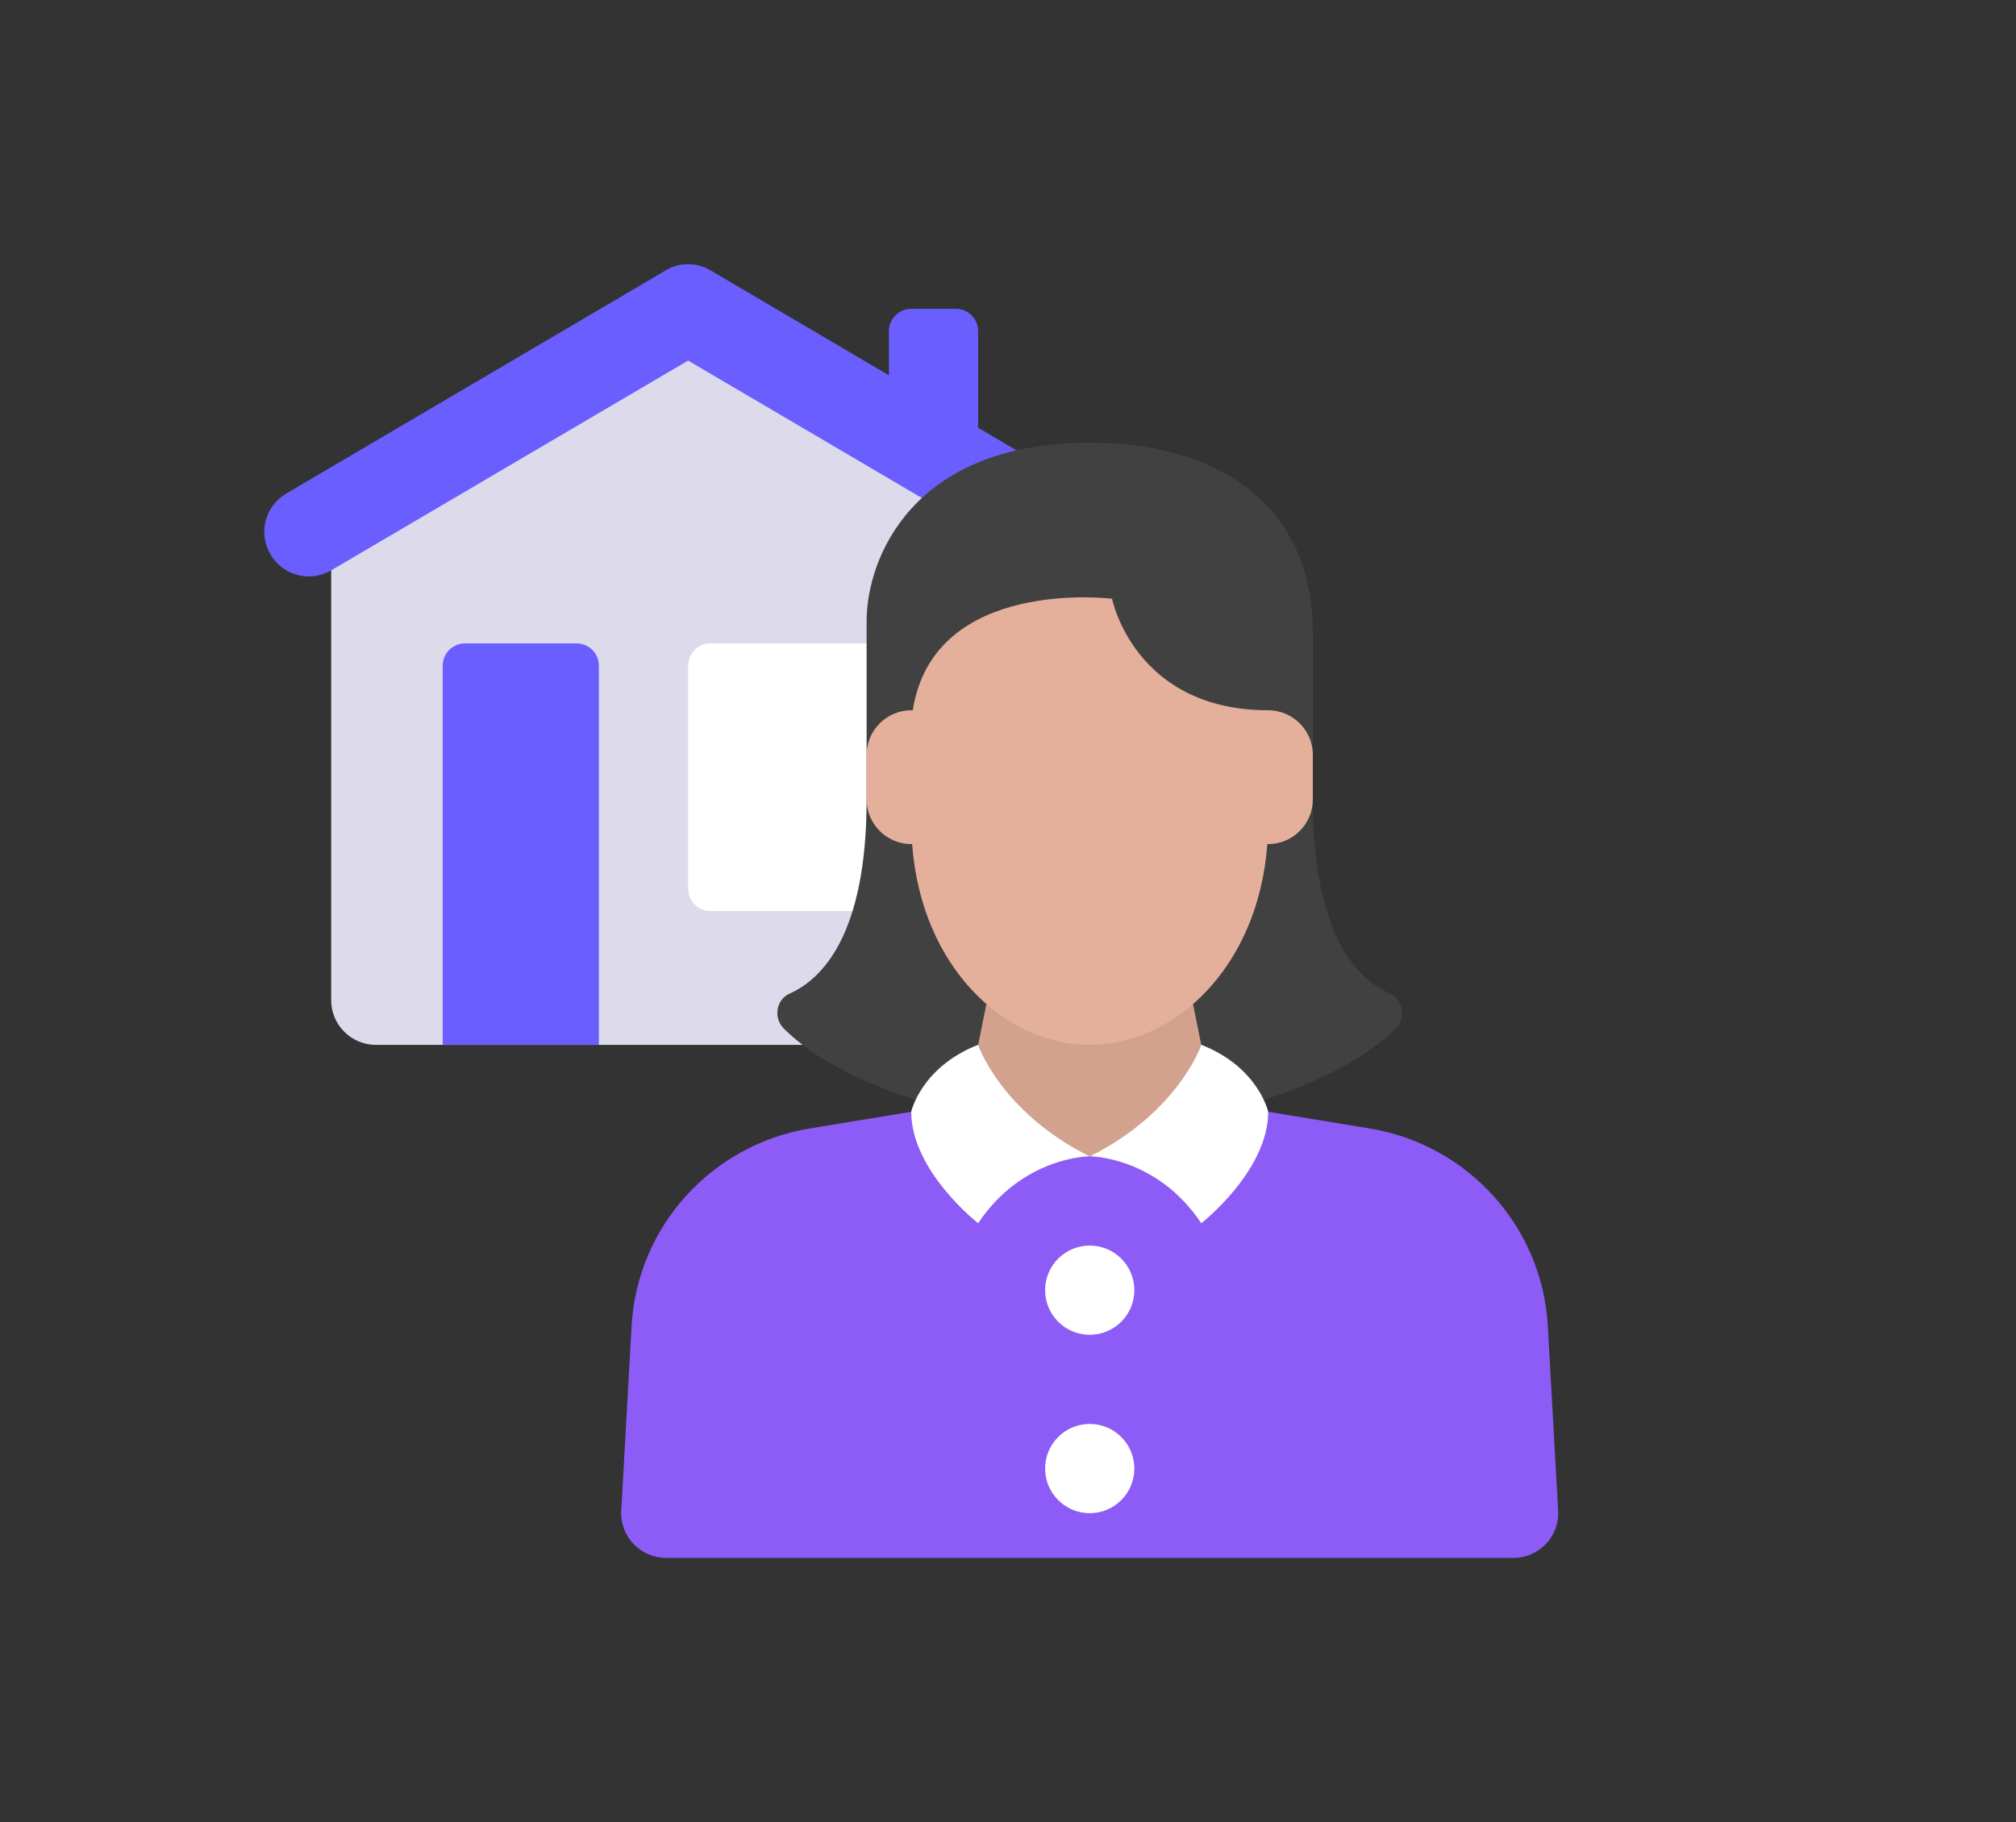
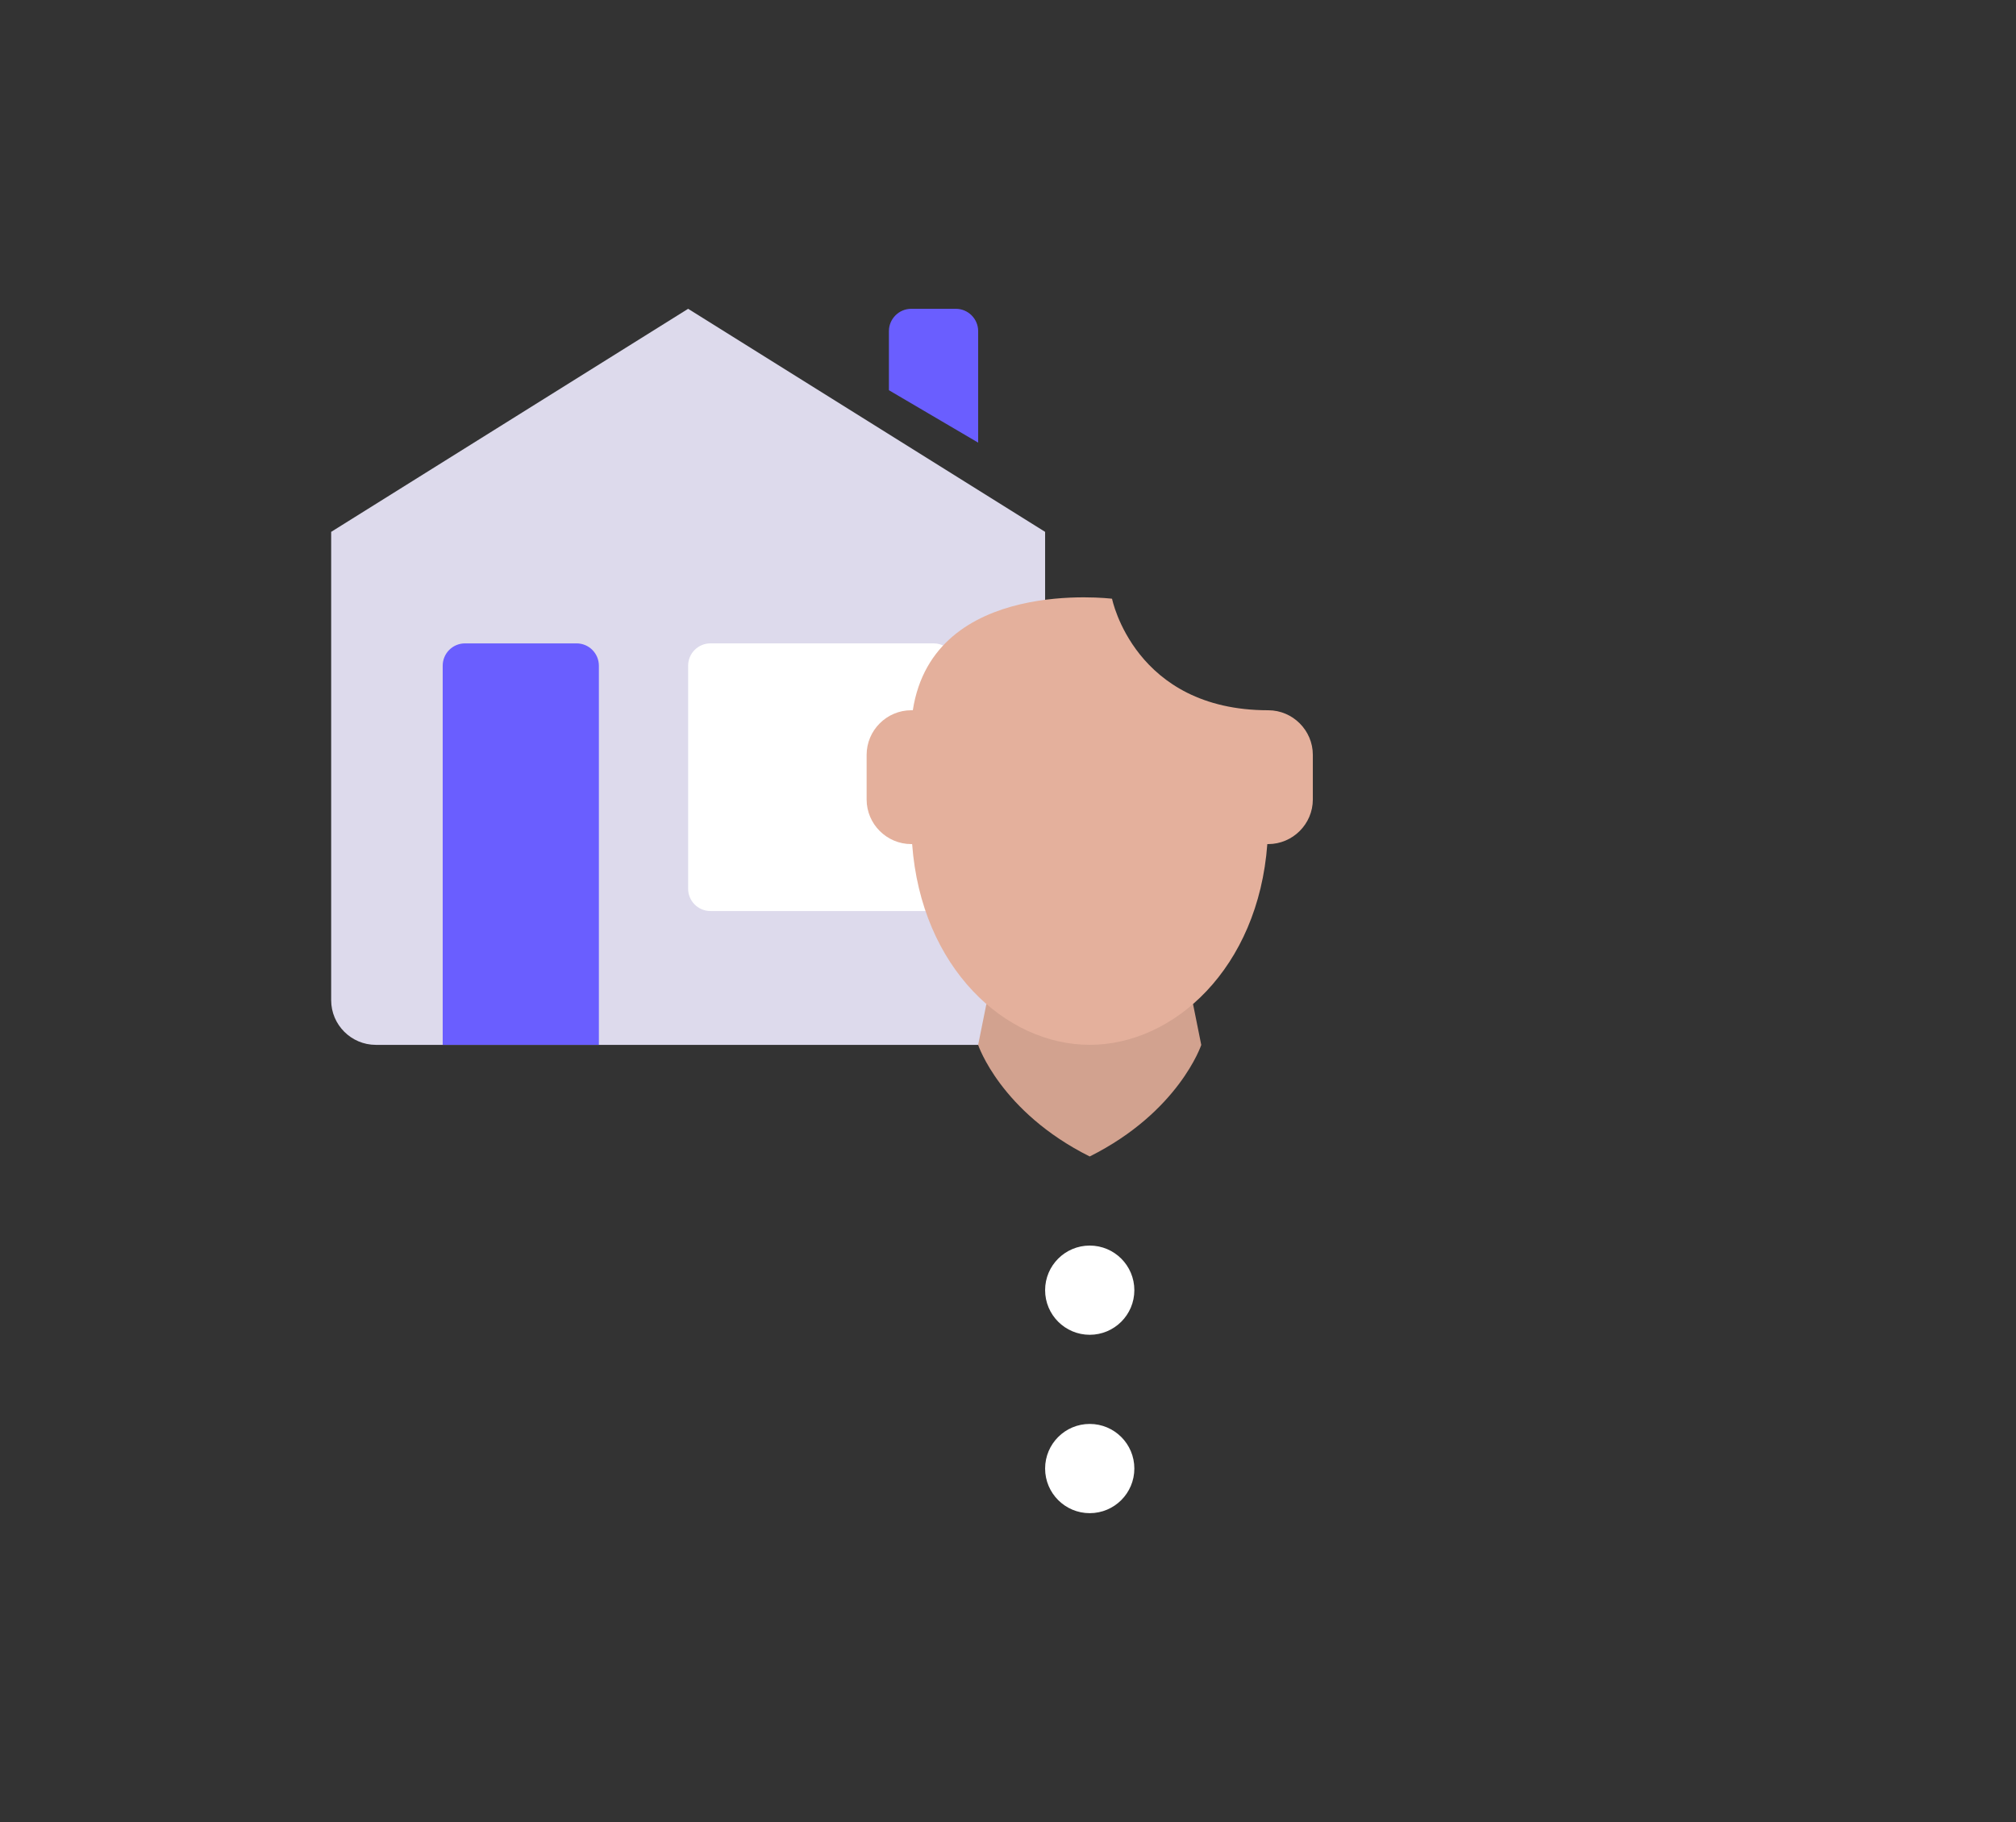
<svg xmlns="http://www.w3.org/2000/svg" width="125" height="113" viewBox="0 0 125 113" fill="none">
  <rect x="0" y="0" width="125" height="113" fill="#333333" stroke="none" />
-   <path d="M78.632 68.953L84.928 69.987C91.04 70.999 95.628 76.093 95.971 82.246L96.612 93.7C96.7 95.285 95.432 96.62 93.834 96.62H41.298C39.701 96.62 38.431 95.285 38.52 93.7L39.16 82.246C39.504 76.093 44.092 71.001 50.204 69.987L56.499 68.953H78.632Z" fill="#8D5CF6" />
  <path d="M64.801 32.986V62.036C64.801 63.557 63.556 64.802 62.034 64.802H23.301C21.779 64.802 20.534 63.557 20.534 62.036V32.986L42.667 19.152L64.801 32.986Z" fill="#DDDAEC" />
  <path d="M55.116 24.201V20.536C55.116 19.775 55.739 19.152 56.499 19.152H59.266C60.027 19.152 60.65 19.775 60.65 20.536V27.452L55.116 24.201Z" fill="#6A5EFF" />
-   <path d="M68.562 34.384C67.788 35.712 66.1 36.141 64.786 35.366L42.666 22.363L20.547 35.366C19.233 36.141 17.545 35.712 16.77 34.384C15.996 33.07 16.425 31.382 17.753 30.607L41.269 16.774C41.698 16.511 42.182 16.387 42.666 16.387C43.151 16.387 43.635 16.511 44.064 16.774L67.58 30.607C68.908 31.382 69.337 33.07 68.562 34.384Z" fill="#6A5EFF" />
  <path d="M27.449 64.802V41.286C27.449 40.522 28.069 39.902 28.833 39.902H35.749C36.513 39.902 37.133 40.522 37.133 41.286V64.802H27.449Z" fill="#6A5EFF" />
  <path d="M57.884 39.902H44.05C43.286 39.902 42.667 40.522 42.667 41.286V55.119C42.667 55.883 43.286 56.502 44.05 56.502H57.884C58.648 56.502 59.267 55.883 59.267 55.119V41.286C59.267 40.522 58.648 39.902 57.884 39.902Z" fill="white" />
-   <path d="M56.776 68.22C52.211 66.74 49.832 65.025 48.587 63.779C47.937 63.115 48.13 61.995 48.96 61.621C50.925 60.75 53.733 58.039 53.733 49.587V38.52C53.733 34.7 56.499 27.453 67.566 27.453C75.866 27.453 81.399 31.603 81.399 39.185V49.587C81.399 58.039 84.208 60.75 86.172 61.621C87.002 61.995 87.196 63.115 86.545 63.779C85.3 65.025 82.921 66.74 78.356 68.22H56.776Z" fill="#414141" />
-   <path d="M74.483 64.797C78.019 66.18 78.633 68.947 78.633 68.947C78.633 72.636 74.483 75.864 74.483 75.864C71.717 71.713 67.567 71.713 67.567 71.713C67.567 71.713 63.417 71.713 60.65 75.864C60.65 75.864 56.5 72.636 56.5 68.947C56.5 68.947 57.114 66.18 60.65 64.797H74.483Z" fill="white" />
  <path d="M67.567 82.783C69.095 82.783 70.334 81.545 70.334 80.017C70.334 78.489 69.095 77.25 67.567 77.25C66.04 77.25 64.801 78.489 64.801 80.017C64.801 81.545 66.04 82.783 67.567 82.783Z" fill="white" />
  <path d="M67.567 93.846C69.095 93.846 70.334 92.607 70.334 91.079C70.334 89.551 69.095 88.312 67.567 88.312C66.04 88.312 64.801 89.551 64.801 91.079C64.801 92.607 66.04 93.846 67.567 93.846Z" fill="white" />
  <path d="M61.161 62.262L60.649 64.807C60.649 64.807 62.033 68.957 67.566 71.724C73.099 68.957 74.483 64.807 74.483 64.807L73.971 62.262H61.161Z" fill="#D2A28F" />
  <path d="M78.634 44.05C80.156 44.05 81.401 45.295 81.401 46.817V49.583C81.401 51.105 80.156 52.35 78.634 52.35H78.579C78.012 60.028 72.797 64.8 67.568 64.8C62.339 64.8 57.123 60.028 56.556 52.35H56.501C54.979 52.35 53.734 51.105 53.734 49.583V46.817C53.734 45.295 54.979 44.05 56.501 44.05H56.598C57.884 35.75 68.951 37.133 68.951 37.133C68.951 37.133 70.334 44.05 78.634 44.05Z" fill="#E4B09C" />
</svg>